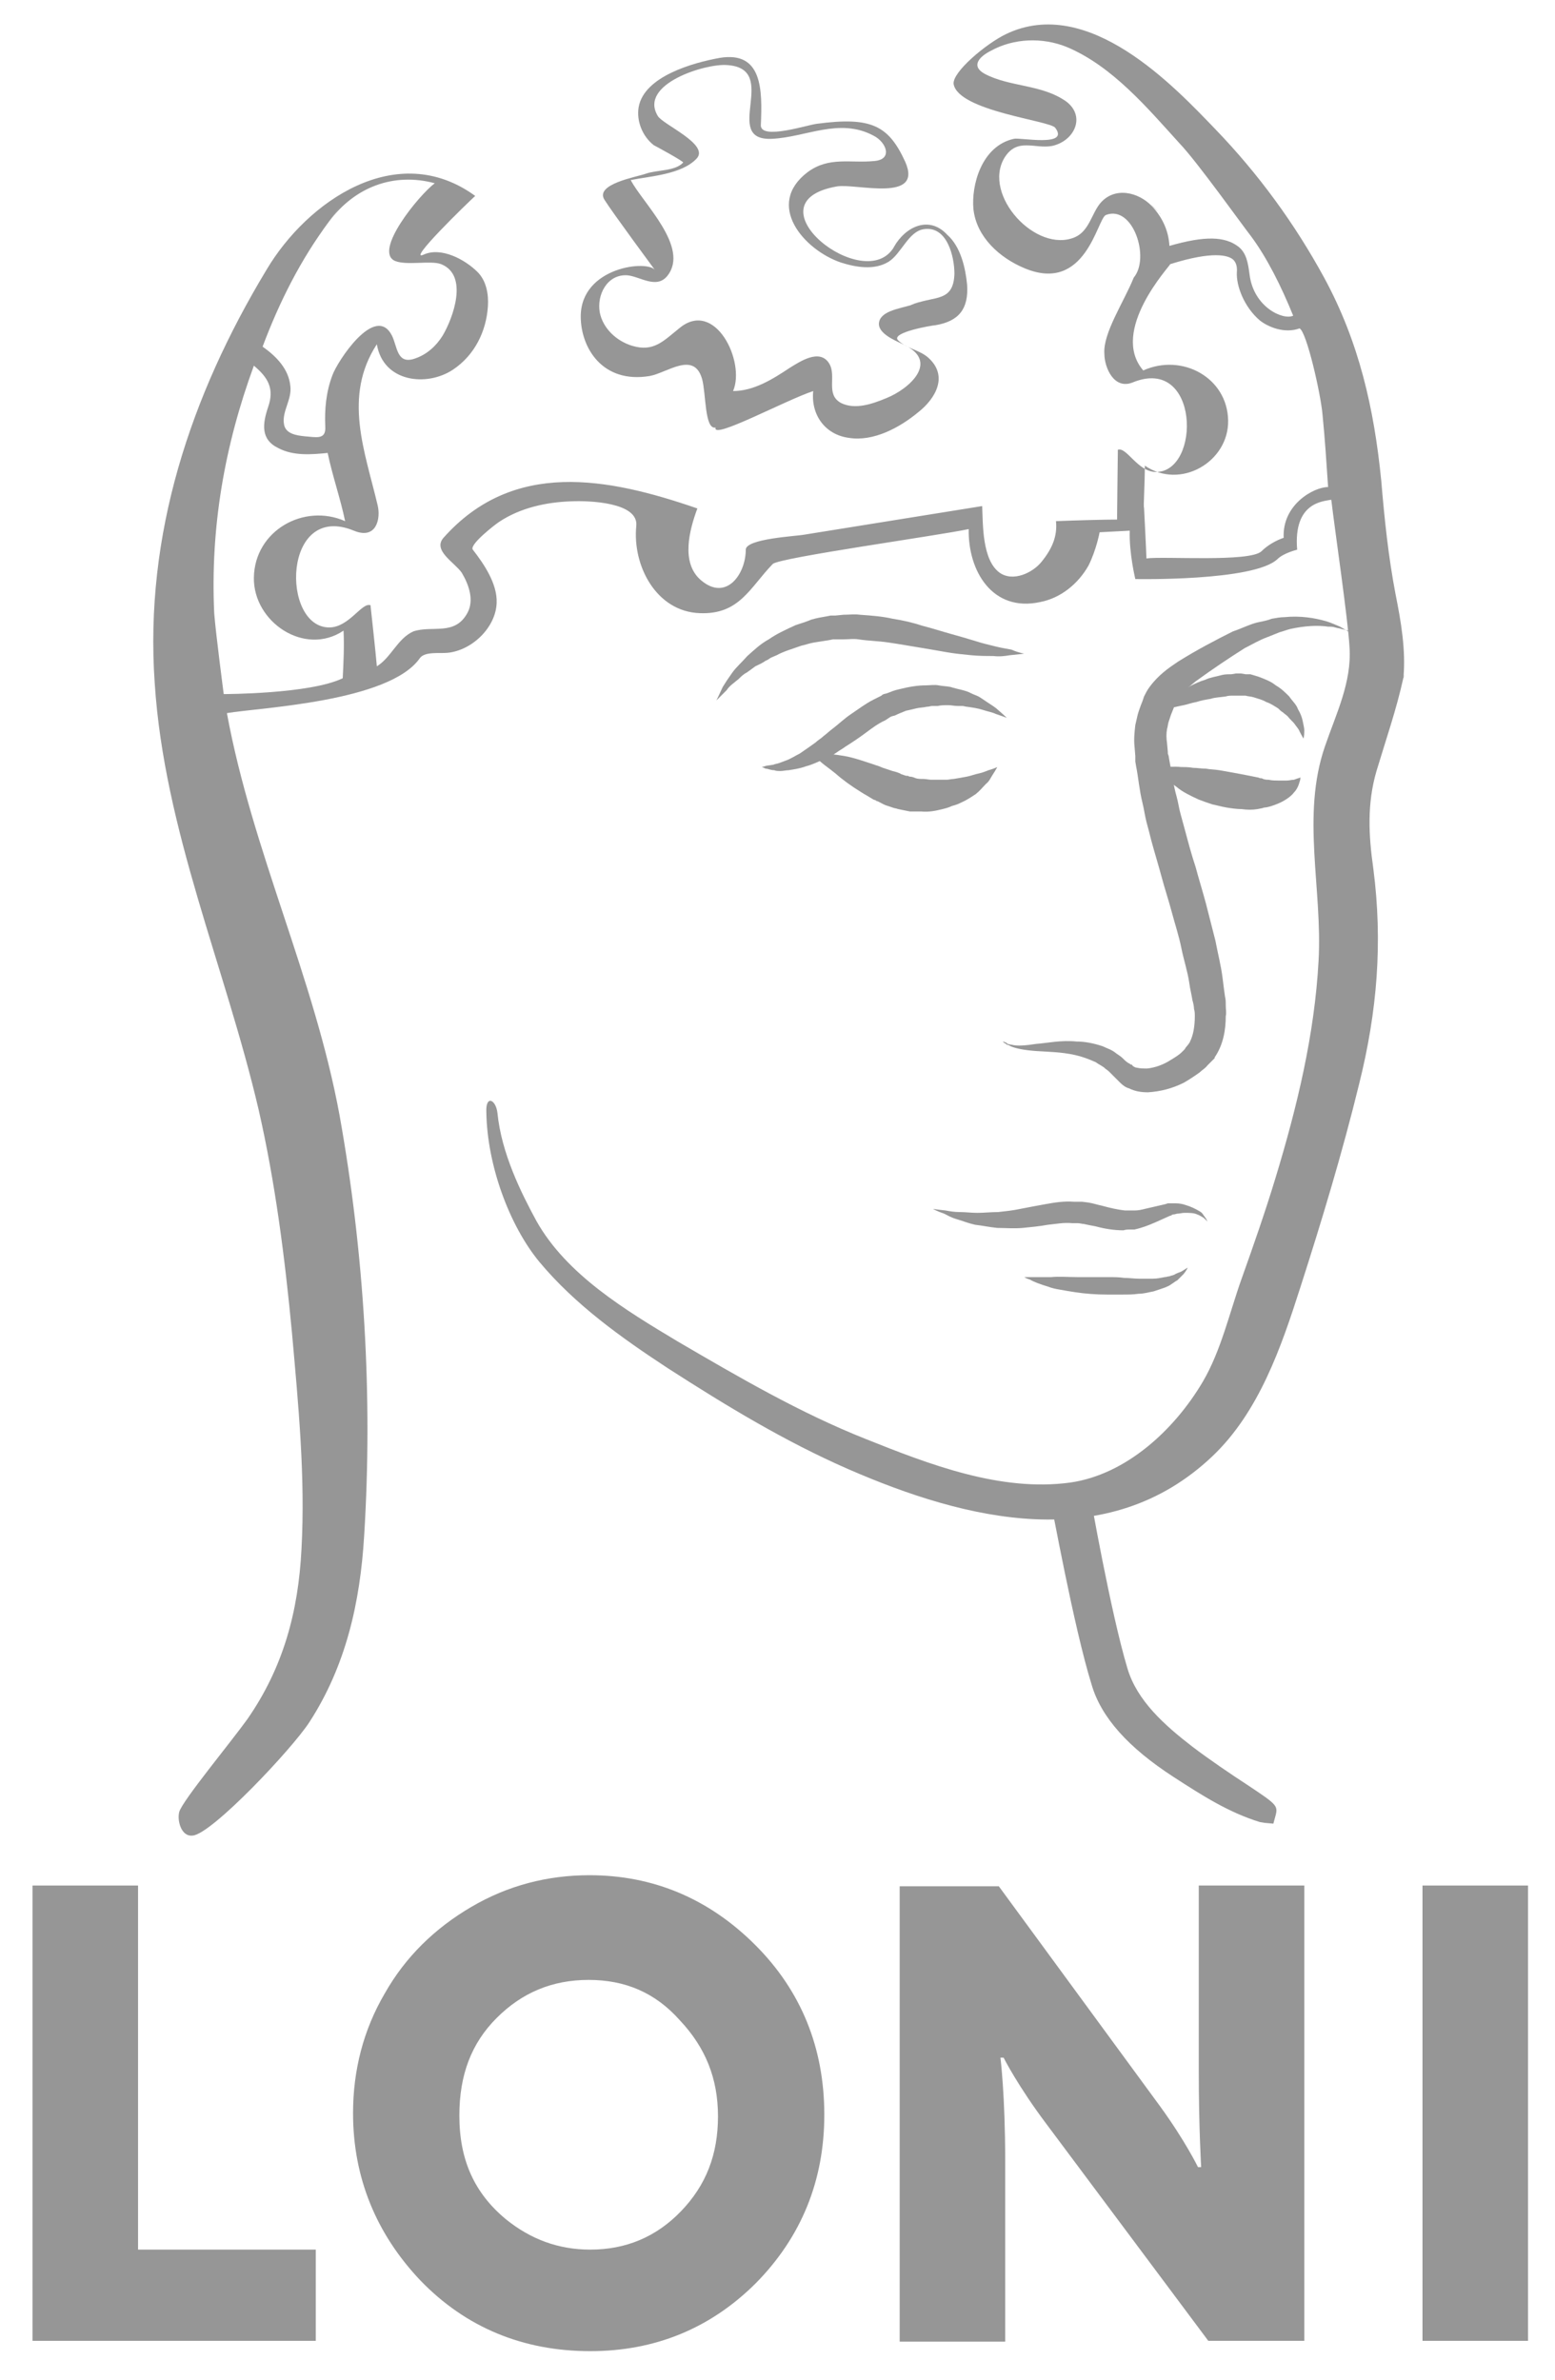
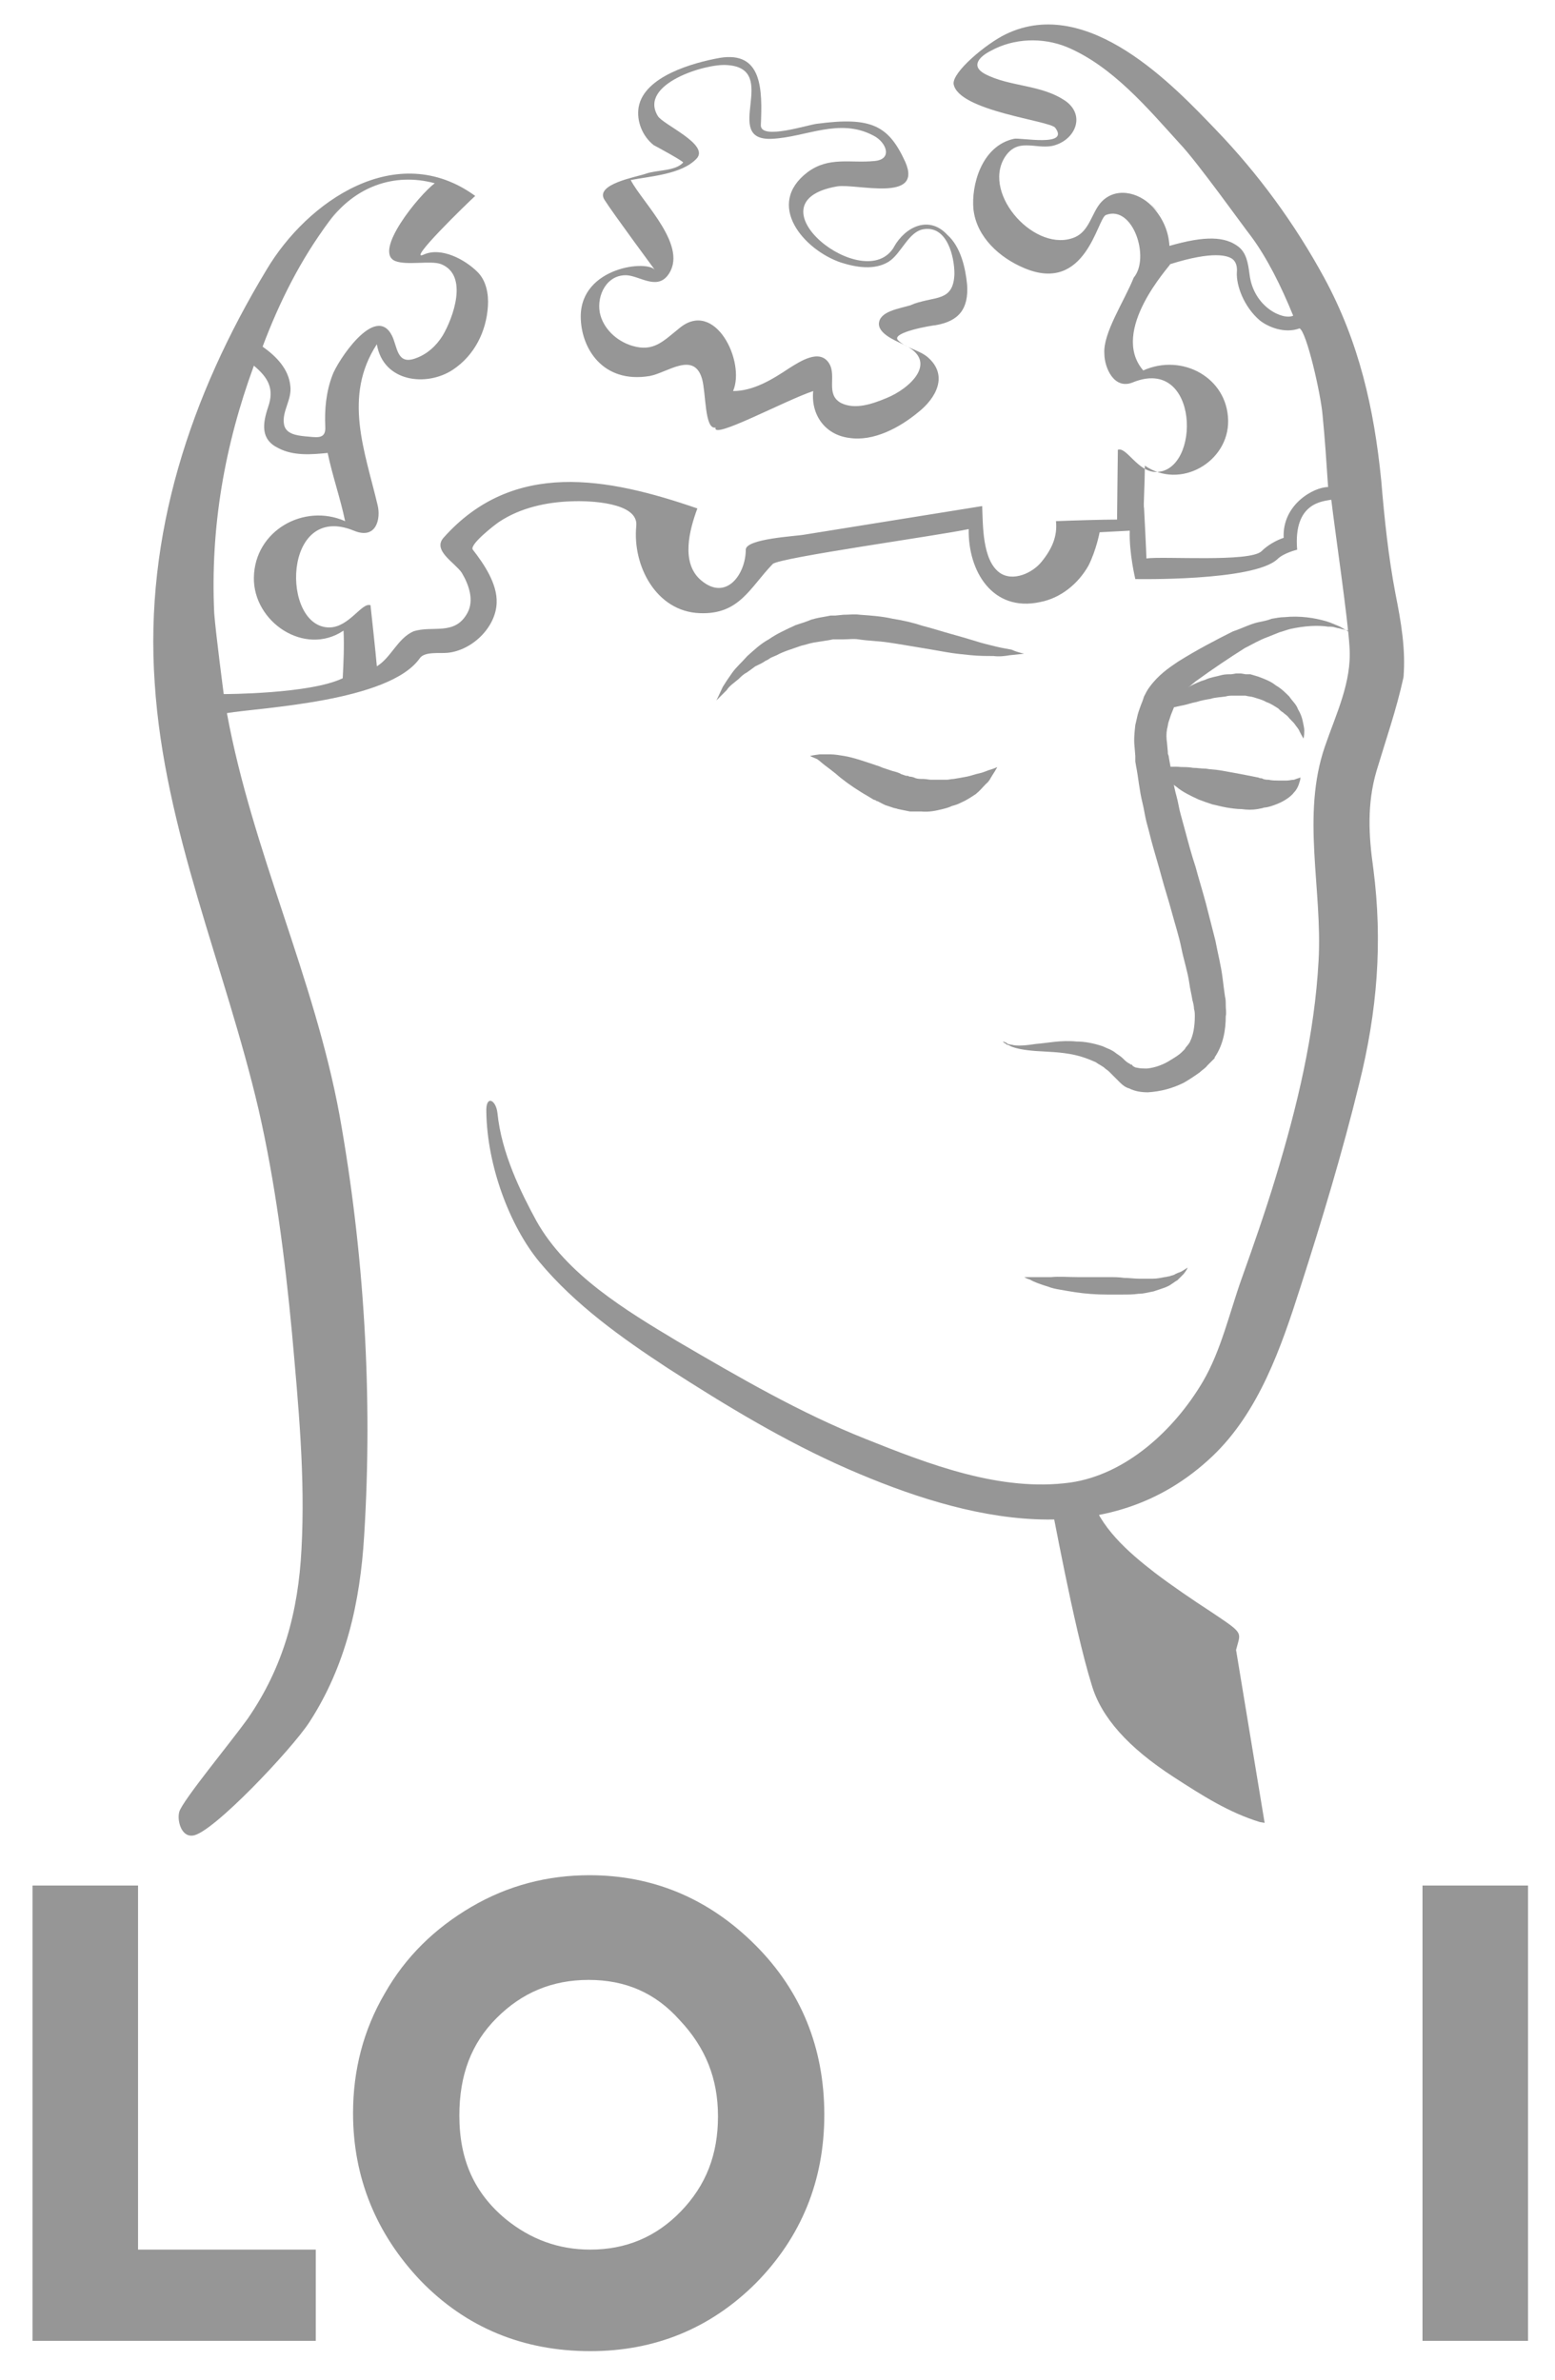
<svg xmlns="http://www.w3.org/2000/svg" version="1.1" id="Layer_1" x="0px" y="0px" viewBox="0 0 196 300" style="enable-background:new 0 0 196 300;" xml:space="preserve">
  <style type="text/css">
	.st0{fill:#969696;}
</style>
  <path class="st0" d="M17.4,237.7v45.9h22.4v11.5H4.1v-57.4H17.4z" />
-   <path class="st0" d="M146.2,265.5c3.2,4.4,4.8,7.7,4.8,7.7h0.4c0,0-0.3-4.9-0.3-12.2v-23.3h13.3v57.4h-12.1L132,267.9  c-3.7-4.9-5.5-8.5-5.5-8.5h-0.4c0,0,0.6,4.7,0.6,13v22.8h-13.3v-57.4h12.5L146.2,265.5z" />
  <path class="st0" d="M192.6,237.7v57.4h-13.3v-57.4H192.6z" />
  <g>
-     <path class="st0" d="M159.4,229.8l-0.6-0.1c-3.9-1.2-7.2-3.3-10.9-5.7c-5.7-3.7-9.1-7.5-10.3-11.6c-2.3-7.4-5-22.6-5.2-23.2   l-0.3-1.5l5.1-0.7l0.2,1.4c0,0.1,2.6,14.9,4.7,21.9c1.2,4.1,4.7,7.2,8.2,9.9c2.1,1.6,4.9,3.5,6.9,4.8c3.6,2.4,3.9,2.6,3.6,3.8   l-0.3,1.1L159.4,229.8z" />
+     <path class="st0" d="M159.4,229.8l-0.6-0.1c-3.9-1.2-7.2-3.3-10.9-5.7c-5.7-3.7-9.1-7.5-10.3-11.6c-2.3-7.4-5-22.6-5.2-23.2   l-0.3-1.5l5.1-0.7l0.2,1.4c1.2,4.1,4.7,7.2,8.2,9.9c2.1,1.6,4.9,3.5,6.9,4.8c3.6,2.4,3.9,2.6,3.6,3.8   l-0.3,1.1L159.4,229.8z" />
  </g>
  <g>
-     <path class="st0" d="M96,96.7c0,0,0.1,0,0.4-0.1c0.2-0.1,0.6-0.1,1.1-0.2c0.2-0.1,0.4-0.1,0.7-0.2c0.3-0.1,0.5-0.2,0.8-0.3   c0.6-0.2,1.2-0.6,1.8-0.9c0.6-0.4,1.3-0.9,2-1.4c0.3-0.3,0.7-0.5,1-0.8c0.4-0.3,0.7-0.6,1.1-0.9c0.8-0.6,1.5-1.3,2.4-1.9   c0.9-0.6,1.8-1.3,2.8-1.8l0.8-0.4l0.2-0.1l0.1-0.1l0.2-0.1l0.4-0.1c0.5-0.2,1-0.4,1.5-0.5c1.2-0.3,2.3-0.5,3.4-0.5   c0.5,0,1.1-0.1,1.6,0c0.5,0.1,1,0.1,1.5,0.2c0.9,0.3,1.9,0.4,2.6,0.8c0.4,0.2,0.8,0.3,1.1,0.5c0.3,0.2,0.6,0.4,0.9,0.6   c0.6,0.4,1.1,0.7,1.4,1c0.7,0.6,1.1,1,1.1,1s-0.5-0.2-1.4-0.5c-0.4-0.2-1-0.3-1.6-0.5c-0.6-0.2-1.3-0.3-2-0.4   c-0.2,0-0.4-0.1-0.6-0.1c-0.2,0-0.4,0-0.6,0c-0.4,0-0.8-0.1-1.2-0.1c-0.4,0-0.9,0-1.3,0.1c-0.2,0-0.4,0-0.7,0   c-0.2,0-0.4,0.1-0.7,0.1c-0.4,0.1-0.9,0.1-1.3,0.2c-0.4,0.1-0.8,0.2-1.3,0.3c-0.5,0.2-1,0.4-1.4,0.6l-0.4,0.1l0,0l0,0l0,0   c0.2-0.1,0,0,0.1,0l-0.1,0l-0.2,0.1l-0.6,0.4c-0.9,0.4-1.7,1-2.5,1.6c-0.8,0.6-1.7,1.2-2.5,1.7c-0.4,0.3-0.8,0.5-1.2,0.8   c-0.4,0.3-0.9,0.5-1.3,0.7c-0.9,0.4-1.7,0.8-2.5,1c-0.8,0.3-1.6,0.4-2.2,0.5c-0.3,0-0.7,0.1-1,0.1c-0.3,0-0.6,0-0.8-0.1   c-0.5,0-0.8-0.2-1.1-0.2C96.1,96.7,96,96.7,96,96.7z" />
-   </g>
+     </g>
  <g>
    <path class="st0" d="M145.7,89.7c0,0,0.3-0.3,0.7-0.7c0.2-0.2,0.5-0.5,0.9-0.7c0.4-0.3,0.8-0.6,1.2-0.9c0.5-0.3,1-0.6,1.5-0.9   c0.6-0.3,1.2-0.6,1.9-0.8c0.6-0.3,1.4-0.4,2.1-0.6c0.4-0.1,0.8-0.1,1.2-0.1l0.6-0.1l0.6,0l0.6,0.1l0.3,0l0,0l0,0l0.1,0l0,0l0.1,0   l0.1,0c0.3,0.1,0.7,0.2,1,0.3c0.8,0.3,1.6,0.6,2.2,1.1c0.7,0.4,1.2,0.9,1.7,1.4c0.4,0.6,0.9,1,1.1,1.6c0.3,0.5,0.5,1,0.6,1.5   c0.1,0.5,0.2,0.9,0.2,1.2c0,0.7-0.1,1-0.1,1s-0.2-0.3-0.5-0.9c-0.1-0.3-0.4-0.6-0.6-0.9c-0.2-0.3-0.6-0.6-0.9-1   c-0.2-0.2-0.4-0.3-0.6-0.5c-0.2-0.1-0.4-0.3-0.6-0.5c-0.5-0.3-0.9-0.6-1.5-0.8c-0.5-0.3-1-0.4-1.6-0.6c-0.3-0.1-0.7-0.1-1-0.2   l-0.1,0l-0.1,0l0,0c-0.1,0,0.1,0,0.1,0h0l0,0l-0.2,0l-0.4,0l-0.4,0l-0.5,0c-0.3,0-0.6,0-0.9,0.1c-0.6,0.1-1.3,0.1-1.9,0.3   c-0.6,0.1-1.2,0.2-1.8,0.4c-0.6,0.1-1.1,0.3-1.6,0.4c-1,0.2-1.9,0.4-2.5,0.6C146,89.7,145.7,89.7,145.7,89.7z" />
  </g>
  <g>
    <path class="st0" d="M102.1,95.3c0,0,0.4-0.1,1.2-0.2c0.4,0,0.8,0,1.4,0c0.5,0,1.1,0.1,1.7,0.2c1.2,0.2,2.6,0.7,4.1,1.2   c0.4,0.1,0.7,0.3,1.1,0.4c0.3,0.1,0.6,0.2,0.9,0.3c0.4,0.1,0.8,0.2,1.1,0.4l0.6,0.2c0.2,0,0.3,0,0.4,0.1c0.3,0,0.6,0.1,0.8,0.2   c0.3,0.1,0.6,0.1,1,0.1c0.3,0,0.7,0.1,1,0.1c0.3,0,0.6,0,1,0c0.3,0,0.6,0,0.9,0c0.3,0,0.6-0.1,0.9-0.1c0.6-0.1,1.2-0.2,1.7-0.3   c0.5-0.1,1-0.3,1.5-0.4c0.5-0.1,0.9-0.3,1.2-0.4c0.7-0.2,1.1-0.4,1.1-0.4s-0.2,0.4-0.6,1c-0.2,0.3-0.4,0.8-0.8,1.1   c-0.4,0.4-0.8,0.9-1.3,1.3c-0.6,0.4-1.2,0.8-1.9,1.1c-0.4,0.2-0.7,0.3-1.1,0.4c-0.4,0.2-0.8,0.3-1.2,0.4c-0.8,0.2-1.7,0.4-2.7,0.3   c-0.5,0-0.9,0-1.4,0c-0.5-0.1-1-0.2-1.5-0.3c-0.2-0.1-0.5-0.1-0.7-0.2l-0.6-0.2c-0.4-0.1-0.7-0.3-1.1-0.5l0,0l-0.2-0.1l0,0l-0.1,0   l-0.1-0.1l-0.3-0.1l-0.5-0.3c-0.3-0.2-0.7-0.4-1-0.6c-1.3-0.8-2.4-1.6-3.3-2.4c-0.5-0.4-0.9-0.7-1.3-1c-0.4-0.3-0.7-0.6-1-0.8   C102.5,95.5,102.1,95.3,102.1,95.3z" />
  </g>
  <g>
    <path class="st0" d="M145.7,96.8c0,0,0.4-0.1,0.9-0.1c0.6,0,1.4-0.1,2.3,0c0.5,0,0.9,0,1.5,0.1c0.5,0,1,0.1,1.6,0.1   c0.5,0.1,1.1,0.1,1.7,0.2c0.6,0.1,1.1,0.2,1.7,0.3c1.1,0.2,2.1,0.4,3.1,0.6c0.1,0,0.3,0.1,0.3,0.1c0.1,0,0.3,0,0.4,0.1   c0.3,0.1,0.5,0.1,0.7,0.1c0.4,0.1,0.9,0.1,1.2,0.1c0.4,0,0.8,0,1.1,0c0.3,0,0.6-0.1,0.9-0.1c0.3-0.1,0.5-0.2,0.6-0.2   c0.2-0.1,0.2-0.1,0.2-0.1s0,0.1,0,0.2c0,0.1-0.1,0.4-0.2,0.7c-0.1,0.3-0.3,0.7-0.6,1c-0.3,0.4-0.7,0.7-1.2,1   c-0.5,0.3-1,0.5-1.6,0.7c-0.3,0.1-0.7,0.2-0.9,0.2c-0.1,0-0.3,0.1-0.4,0.1l-0.5,0.1c-0.6,0.1-1.3,0.1-2,0c-0.6,0-1.3-0.1-1.9-0.2   c-0.6-0.1-1.3-0.3-1.8-0.4c-0.6-0.2-1.2-0.4-1.7-0.6c-1.1-0.5-2.1-1-2.8-1.6c-0.4-0.3-0.8-0.6-1.1-0.8c-0.3-0.3-0.5-0.5-0.7-0.7   C145.9,97.1,145.7,96.8,145.7,96.8z" />
  </g>
  <g>
    <path class="st0" d="M129.1,82.4c0,0-0.7,0.1-1.8,0.2c-0.6,0.1-1.3,0.2-2.1,0.1c-0.8,0-1.8,0-2.8-0.1c-1-0.1-2.1-0.2-3.2-0.4   c-1.1-0.2-2.3-0.4-3.5-0.6c-0.6-0.1-1.2-0.2-1.8-0.3c-0.6-0.1-1.2-0.2-1.9-0.3c-1.3-0.2-2.5-0.2-3.8-0.4c-0.6-0.1-1.2,0-1.9,0   l-0.9,0l-0.4,0l-0.5,0.1c-0.6,0.1-1.3,0.2-1.9,0.3c-0.6,0.1-1.1,0.3-1.6,0.4c-1.1,0.4-2.2,0.7-3.1,1.2c-0.2,0.1-0.5,0.2-0.7,0.3   c-0.2,0.1-0.4,0.3-0.7,0.4c-0.4,0.3-0.9,0.5-1.3,0.7c-0.4,0.3-0.8,0.6-1.1,0.8c-0.4,0.2-0.7,0.5-1,0.8c-0.6,0.5-1.2,0.9-1.5,1.4   c-0.8,0.8-1.3,1.3-1.3,1.3s0.3-0.6,0.8-1.7c0.3-0.5,0.7-1.1,1.2-1.8c0.5-0.7,1.2-1.3,1.9-2.1c0.8-0.7,1.6-1.5,2.7-2.1   c1-0.7,2.1-1.2,3.4-1.8c0.6-0.2,1.3-0.4,2-0.7c0.7-0.2,1.3-0.3,1.9-0.4l0.5-0.1l0.1,0l0.1,0l0,0l0,0l0.1,0l0.3,0l1-0.1   c0.7,0,1.4-0.1,2.1,0c1.4,0.1,2.8,0.2,4.1,0.5c1.3,0.2,2.6,0.5,3.8,0.9c1.2,0.3,2.4,0.7,3.5,1c1.1,0.3,2.1,0.6,3.1,0.9   c0.9,0.3,1.8,0.5,2.6,0.7c0.8,0.2,1.5,0.3,2,0.4C128.4,82.3,129.1,82.4,129.1,82.4z" />
  </g>
  <g>
-     <path class="st0" d="M117.6,152.4c0,0,0.6,0.1,1.6,0.2c0.5,0.1,1.1,0.2,1.8,0.2c0.7,0,1.4,0.1,2.2,0.1c0.8,0,1.7-0.1,2.6-0.1   c0.9-0.1,1.9-0.2,2.8-0.4c1-0.2,2.1-0.4,3.2-0.6c1.1-0.2,2.3-0.4,3.6-0.3c0.3,0,0.6,0,1,0l0.8,0.1c0.6,0.1,1.2,0.3,1.7,0.4   c1.1,0.3,2,0.5,2.9,0.6c0.2,0,0.4,0,0.6,0l0,0l0,0c-0.2,0,0,0-0.1,0l0,0l0.1,0l0.2,0l0.4,0c0.5,0,0.9-0.1,1.3-0.2   c0.4-0.1,0.9-0.2,1.3-0.3c0.4-0.1,0.9-0.2,1.3-0.3l0.3-0.1c0.2,0,0.2,0,0.4,0c0.2,0,0.4,0,0.6,0c0.5,0,0.9,0.1,1.2,0.2   c0.7,0.2,1.3,0.5,1.8,0.8c0.2,0.1,0.4,0.3,0.5,0.5c0.1,0.1,0.2,0.3,0.3,0.4c0.1,0.2,0.2,0.4,0.2,0.4s-0.1-0.1-0.3-0.3   c-0.1-0.1-0.2-0.2-0.4-0.3c-0.2-0.1-0.3-0.2-0.6-0.3c-0.4-0.2-1-0.2-1.6-0.2c-0.3,0-0.6,0.1-0.9,0.1c-0.1,0-0.3,0.1-0.5,0.1   c-0.1,0-0.3,0.1-0.2,0.1l-0.3,0.1c-0.7,0.3-1.5,0.7-2.5,1.1c-0.5,0.2-1.1,0.4-1.5,0.5l-0.4,0.1l-0.2,0l-0.1,0l0,0l-0.2,0   c-0.3,0-0.6,0-0.9,0.1c-1.2,0-2.4-0.2-3.5-0.5c-0.5-0.1-1.1-0.2-1.5-0.3c-0.2,0-0.5-0.1-0.8-0.1c-0.2,0-0.5,0-0.7,0   c-1-0.1-2,0.1-3,0.2c-1.1,0.2-2.2,0.3-3.2,0.4c-1.1,0.1-2.2,0-3.2,0c-1-0.1-1.9-0.3-2.8-0.4c-0.9-0.2-1.6-0.5-2.3-0.7   c-0.7-0.2-1.2-0.5-1.6-0.7C118.1,152.7,117.6,152.4,117.6,152.4z" />
-   </g>
+     </g>
  <g>
    <path class="st0" d="M129.1,161c0,0,0.3,0,0.9,0c0.6,0,1.4,0,2.5,0c1-0.1,2.1,0,3.3,0c1.2,0,2.5,0,3.9,0c0.7,0,1.3,0,2,0.1   c0.6,0,1.3,0.1,1.9,0.1c0.6,0,1.2,0,1.7,0c0.5,0,1-0.1,1.5-0.2c0.2,0,0.4-0.1,0.6-0.1c0.2-0.1,0.4-0.1,0.6-0.2   c0.3-0.2,0.7-0.3,0.9-0.4c0.5-0.3,0.8-0.5,0.8-0.5s-0.1,0.3-0.5,0.8c-0.2,0.2-0.5,0.5-0.8,0.8c-0.4,0.2-0.8,0.6-1.3,0.8   c-0.2,0.1-0.5,0.2-0.8,0.3c-0.3,0.1-0.6,0.2-0.9,0.3c-0.6,0.1-1.2,0.3-1.9,0.3c-0.7,0.1-1.3,0.1-2,0.1c-0.7,0-1.3,0-2,0   c-1.3,0-2.7-0.1-4-0.3c-0.6-0.1-1.3-0.2-1.8-0.3c-0.6-0.1-1.1-0.2-1.6-0.4c-1-0.3-1.8-0.6-2.3-0.9C129.4,161.2,129.1,161,129.1,161   z" />
  </g>
  <g>
    <path class="st0" d="M171.4,80.2c0,0-0.4-0.2-1-0.5c-0.3-0.2-0.8-0.3-1.3-0.4c-0.2-0.1-0.5-0.1-0.8-0.2c-0.3-0.1-0.6-0.1-0.9-0.1   c-1.3-0.2-3-0.1-4.8,0.3c-0.4,0.1-0.9,0.3-1.3,0.4c-0.5,0.2-1,0.4-1.5,0.6c-1.1,0.4-1.9,0.9-2.9,1.4c-1.9,1.2-4,2.6-6.2,4.2   c-1,0.8-1.9,1.6-2.4,2.5c-0.2,0.2-0.2,0.5-0.3,0.7l-0.4,1c-0.1,0.3-0.2,0.6-0.3,0.9c-0.1,0.3-0.1,0.6-0.2,0.9   c-0.1,0.6-0.1,1.1,0,1.8l0.1,1.1l0,0.1l0,0.1c0,0,0,0.1,0,0l0,0l0.1,0.3l0.1,0.6c0.3,1.5,0.5,3.1,0.9,4.5c0.2,0.7,0.3,1.5,0.5,2.2   c0.2,0.7,0.4,1.5,0.6,2.2c0.4,1.5,0.8,3,1.3,4.5c0.4,1.5,0.9,3.1,1.3,4.6c0.4,1.6,0.8,3.1,1.2,4.7c0.3,1.6,0.7,3.1,0.9,4.7   c0.1,0.8,0.2,1.6,0.3,2.3c0.1,0.4,0.1,0.7,0.1,1.2c0,0.4,0.1,0.9,0,1.3c0,1.7-0.3,3.6-1.4,5.2l0,0.1l0,0l-0.1,0.1l-0.1,0.1   l-0.2,0.2l-0.2,0.2l-0.3,0.3c-0.3,0.4-0.7,0.6-1,0.9c-0.7,0.5-1.3,0.9-2,1.3c-1.4,0.7-2.9,1.1-4.5,1.2c-0.8,0-1.6-0.1-2.4-0.5   c-0.4-0.1-0.8-0.4-1.1-0.7l-0.5-0.5l-0.3-0.3c-0.2-0.2-0.4-0.4-0.6-0.6c-0.2-0.2-0.4-0.3-0.5-0.4c-0.3-0.3-0.8-0.5-1.2-0.8   c-0.9-0.4-1.7-0.7-2.6-0.9c-1.8-0.4-3.5-0.4-4.9-0.5c-1.4-0.1-2.5-0.3-3.2-0.6c-0.2-0.1-0.3-0.2-0.5-0.2c-0.1-0.1-0.2-0.2-0.3-0.2   c-0.1-0.1-0.2-0.2-0.2-0.2s0.1,0,0.3,0.1c0.1,0,0.2,0.1,0.3,0.2c0.1,0,0.3,0.1,0.5,0.1c0.7,0.2,1.8,0.1,3.1-0.1   c1.4-0.1,3.1-0.5,5.1-0.3c1,0,2.1,0.2,3.3,0.6c0.6,0.3,1.1,0.4,1.7,0.9c0.3,0.2,0.6,0.4,0.8,0.6c0.2,0.2,0.4,0.4,0.7,0.6l0.2,0.1   l0,0l0,0c0,0,0.1,0.1,0.1,0.1l0.1,0c0.1,0,0.1,0.1,0.2,0.2c0.2,0.1,0.3,0.2,0.5,0.2c0.4,0.1,0.8,0.1,1.3,0.1c1-0.1,2.1-0.5,3-1.1   c0.5-0.3,1-0.6,1.4-1l0.3-0.3c0.1-0.1,0.1-0.2,0.2-0.3c0.1-0.1,0.5-0.6,0.5-0.7c0.4-0.8,0.6-1.9,0.6-3.2c0-0.3,0-0.6-0.1-0.9   c0-0.3-0.1-0.8-0.2-1.1c-0.1-0.7-0.3-1.4-0.4-2.2c-0.2-1.4-0.7-2.9-1-4.4c-0.3-1.5-0.8-3-1.2-4.5c-0.4-1.5-0.9-3-1.3-4.5   c-0.4-1.5-0.9-3.1-1.3-4.6c-0.2-0.8-0.4-1.6-0.6-2.3c-0.2-0.8-0.3-1.6-0.5-2.4c-0.4-1.6-0.5-3.1-0.8-4.6l-0.1-0.6l0-0.3l0-0.4   l-0.1-1.2c-0.1-0.9,0-1.8,0.1-2.7c0.1-0.4,0.2-0.9,0.3-1.3c0.1-0.4,0.3-0.9,0.4-1.2l0.2-0.5l0.1-0.3l0.1-0.3   c0.2-0.4,0.4-0.8,0.7-1.2c1.1-1.5,2.4-2.4,3.6-3.2c2.4-1.5,4.7-2.7,6.9-3.8c1.2-0.4,2.3-1,3.4-1.2c0.5-0.1,1-0.2,1.5-0.4   c0.6-0.1,1.1-0.2,1.6-0.2c2-0.2,3.8,0.1,5.2,0.5c0.7,0.2,1.3,0.5,1.8,0.7c0.5,0.3,0.9,0.5,1.2,0.7   C171.1,79.9,171.4,80.2,171.4,80.2z" />
  </g>
  <path class="st0" d="M112.7,31.1c-3.6,6.3-18.7-5.6-7.2-7.6c2.4-0.4,10.9,2.1,8.6-3.1c-2.1-4.6-4.3-5.7-11.1-4.8  c-1.1,0.1-7.1,2.1-7.1,0.2c0.2-4.5,0.2-9.4-5.2-8.5c-3.3,0.6-9.5,2.3-10.2,6.2c-0.3,1.8,0.5,3.7,1.9,4.8c0.2,0.1,3.9,2.1,3.7,2.2  c-1,1.1-3.3,0.9-4.7,1.4c-1.1,0.4-6.5,1.3-5.2,3.3c1,1.6,6.4,8.9,6.4,8.9c-0.8-1.4-9.4-0.5-9.4,5.8c0,3.9,2.7,8.5,8.7,7.5  c2.2-0.4,5.6-3.2,6.6,0.4c0.5,1.8,0.3,6.4,1.7,6.1c-0.5,1.6,8.7-3.4,12.3-4.6c-0.3,3,1.5,5.5,4.5,5.9c3.1,0.5,6.4-1.3,8.7-3.2  c2.3-1.8,3.9-4.7,1.2-7c-1.1-0.9-2.7-1.1-3.7-2.1c-1-1,4.4-1.9,4.7-1.9c3-0.5,4.2-2.1,4-5.1c-0.2-2.1-0.8-4.8-2.5-6.3  C117.1,27.1,114.1,28.6,112.7,31.1C110.8,34.4,115.1,26.9,112.7,31.1z M115.3,38.3c-1.2,0.5-3.8,0.7-4.4,2c-0.7,1.6,1.9,2.6,2.9,3.1  c4.7,2.1,0.9,5.6-2.1,6.8c-1.7,0.7-3.9,1.5-5.7,0.6c-2-1.1-0.5-3.4-1.5-5c-1.2-1.9-3.7-0.2-5,0.6c-2.1,1.4-4.5,2.9-7.1,2.9  c1.6-3.7-2.3-11.7-6.8-7.9c-2,1.6-3.2,3-5.9,2.2c-2-0.6-3.7-2.2-4.1-4.2c-0.4-2.2,0.9-4.8,3.4-4.7c1.6,0.1,3.7,1.8,5.1,0.1  c2.9-3.6-3.1-9.2-4.6-12.1c2.5-0.5,6.4-0.7,8.3-2.7c1.7-1.8-4.3-4.3-4.9-5.4c-2.4-4,6-6.6,8.7-6.4c6.9,0.4-0.8,9.6,5.7,9.3  c4.3-0.2,8.5-2.7,12.8-0.4c1.6,0.8,2.5,3,0.1,3.2c-3,0.3-5.7-0.6-8.4,1.4c-5.4,4.1-0.5,9.8,4.2,11.4c1.9,0.6,4.2,1,6-0.1  c1.6-1,2.5-3.8,4.4-4.1c3-0.5,3.9,3.5,3.9,5.6C120.2,38.1,117.8,37.3,115.3,38.3C113.1,39.1,117.5,37.4,115.3,38.3z" />
  <path class="st0" d="M145.3,26c0.7,0.7,0.9,1,1,1C146,26.8,144.4,25.1,145.3,26z" />
-   <path class="st0" d="M176.9,85.5c0-0.1,0.1-0.3,0.1-0.4c0,0.1,0,0.2-0.1,0.2C176.9,85.4,176.9,85.5,176.9,85.5z" />
  <path class="st0" d="M176.9,85.4C176.9,85.4,176.9,85.5,176.9,85.4C176.9,85.5,176.9,85.4,176.9,85.4  C176.9,85.4,176.9,85.4,176.9,85.4z" />
  <path class="st0" d="M41.5,27.9C45.9,21.9,38,32.6,41.5,27.9L41.5,27.9z" />
  <path class="st0" d="M176.9,85.4C176.9,85.5,176.9,85.5,176.9,85.4C176.9,85.5,176.9,85.4,176.9,85.4  C176.9,85.4,176.9,85.4,176.9,85.4z" />
  <path class="st0" d="M176.9,85.4C176.9,85.4,176.9,85.4,176.9,85.4C176.9,85.1,177,84.7,176.9,85.4z" />
-   <path class="st0" d="M146.3,27.1C146.3,27.1,146.3,27.1,146.3,27.1L146.3,27.1z" />
  <path class="st0" d="M176.9,85.4c0.3-3.5-0.3-7-1-10.5c-0.9-4.7-1.4-9.5-1.8-14.3c-0.9-9.1-2.8-17.5-7.2-25.6  c-3.7-6.8-8.3-13.1-13.7-18.7c-5.1-5.3-16-17-26.4-12c-2.5,1.2-6.8,4.8-6.6,6.3c0.6,3.4,12.1,4.6,12.8,5.5c1.9,2.5-4.5,1.2-5.2,1.4  c-4.1,0.9-5.4,5.9-5.1,8.9c0.4,3.5,3.3,6.1,6.4,7.4c7.8,3.3,9.2-6.3,10.3-6.7c3.4-1.3,5.6,5.4,3.5,7.9c-1.2,3-3.9,7-3.7,9.6  c0,1.7,1.2,4.6,3.6,3.6c8.4-3.4,8.6,11.3,2.9,11.3c-2.3,0-3.7-3.2-4.8-2.8c0,0-0.1,7.9-0.1,8.8c-1.5,0-5.3,0.1-7.7,0.2  c0.2,1.9-0.5,3.5-1.8,5.1c-1.1,1.4-3.6,2.6-5.3,1.4c-2.2-1.6-2.1-6-2.2-8.4c-7.5,1.2-14.9,2.4-22.4,3.6c-1,0.2-7.4,0.5-7.4,1.9  c0,3.1-2.5,6.6-5.7,3.8c-2.5-2.2-1.4-6.3-0.4-9c-11.3-3.9-23.2-6.2-32,3.7c-1.4,1.6,1.4,3.1,2.3,4.4c0.9,1.5,1.6,3.5,0.7,5.1  c-1.6,2.9-4.4,1.5-6.8,2.3c-2,0.9-2.8,3.3-4.6,4.4c-0.1-1.3-0.8-7.7-0.8-7.7c-1.1-0.4-2.7,2.8-5.2,2.8c-6.1,0-5.9-15.9,3.1-12.2  c2.9,1.2,3.4-1.6,3-3.2c-1.6-6.8-4.4-13.7-0.1-20.3c0.8,4.8,6.3,5.4,9.6,3.2c2.7-1.8,4.2-4.8,4.4-8c0.1-1.5-0.2-3.2-1.3-4.3  c-1.6-1.6-4.6-3.2-6.8-2.2c-2.2,1,5.4-6.4,6.5-7.4C50,17.5,38.7,25.4,33.6,34C24,49.9,18.2,67.4,19.5,86.1  c1.2,18.6,8.9,35.8,13.1,53.8c2.1,9.2,3.3,18.6,4.2,28.1c0.8,9,1.7,18.2,1.2,27.3c-0.4,7.9-2.3,14.9-6.8,21.4  c-2,2.8-8.2,10.3-8.6,11.7c-0.3,1,0.2,3.2,1.7,3c2.4-0.2,12.5-10.9,14.7-14.3c4.6-7.1,6.4-15.1,6.9-23.5c1.1-17.6,0-35.7-3.1-53  c-3.2-17.4-11-33.3-14.2-50.7c4.1-0.7,20.4-1.4,24.3-6.9c0.6-0.9,2.5-0.6,3.5-0.7c3.1-0.3,6.1-3.2,6.2-6.3c0.1-2.4-1.6-4.9-3-6.7  c-0.5-0.6,2.7-3.1,3.3-3.5c2.7-1.8,6-2.5,9.1-2.6c2.2-0.1,8.5,0.1,8.2,3.1c-0.5,5,2.5,10.8,8,11c5,0.2,6.3-3.2,9.2-6.2  c0.8-0.8,21-3.6,24.7-4.4c-0.1,5.3,3,10.5,9,9.2c2.6-0.5,4.8-2.3,6.1-4.6c1-2,1.4-4.2,1.4-4.2l3.8-0.2c-0.1,2.8,0.7,6.1,0.7,6.1  s14.9,0.3,17.9-2.5c0.8-0.8,2.5-1.2,2.5-1.2c-0.5-6,3.3-6.1,4.3-6.3c0.5,4.2,2.1,15,2.3,18.6c0.3,4.4-1.7,8.4-3.1,12.5  c-3,8.7-0.3,18-0.8,27c-0.5,9.3-2.7,18.4-5.4,27.3c-1.3,4.3-2.8,8.6-4.3,12.8c-1.5,4.2-2.6,9.1-4.9,13c-3.6,6.1-9.7,11.7-16.7,12.7  c-8.8,1.2-17.8-2.3-25.8-5.5c-8.3-3.3-16-7.8-23.7-12.3c-6.5-3.9-14-8.4-17.8-15.2c-1.9-3.5-4.4-8.5-4.9-13.6  c-0.2-1.7-1.5-2.3-1.4-0.1c0.1,6.7,2.9,14.3,6.7,18.9c4.5,5.4,10.4,9.6,16.2,13.4c7.3,4.7,14.7,9.2,22.7,12.7  c14.9,6.5,32.7,10.9,45.9-1.6c5.9-5.6,8.7-13.8,11.1-21.3c2.7-8.4,5.3-17,7.4-25.6c2.3-9.2,3-17.9,1.8-27.2  c-0.6-4.2-0.8-8.2,0.4-12.3C174.7,93.2,176,89.5,176.9,85.4z M41.5,27.9C38,32.6,45.9,21.9,41.5,27.9c3.2-4.3,8.1-6.2,13.3-4.8  c-2,1.5-7.8,8.6-5,9.8c1.5,0.6,4.5-0.1,5.8,0.4c3.5,1.4,1.5,6.8,0.2,9c-0.8,1.3-2,2.4-3.5,2.9c-2.3,0.8-2.2-1.5-2.9-2.9  c-2.1-4.1-6.9,3.3-7.5,5c-0.8,2.1-1,4.3-0.9,6.5c0.1,1.7-1.2,1.3-2.6,1.2c-1-0.1-2.4-0.3-2.6-1.5c-0.3-1.6,1-3.1,0.8-4.8  c-0.2-2.2-1.8-3.8-3.5-5C35.2,38.1,37.9,32.7,41.5,27.9z M43.2,85.5c-4.1,2-15,2-15,2s-1-7.6-1.2-10.2c-0.5-10.8,1.3-21.1,5-31.2  c1.8,1.5,2.6,2.9,1.8,5.2c-0.7,2.1-1,4.1,1.3,5.2c1.9,1,4.2,0.8,6.2,0.6c0.6,2.9,1.6,5.7,2.2,8.6c-5.2-2.3-11.4,1.2-11.5,7.1  c-0.1,5.6,6.4,10,11.3,6.7C43.4,81.4,43.3,83.5,43.2,85.5z M138.7,25.6c-1.1,1.3-1.4,3.5-3.2,4.3c-4.9,2.1-11.7-5.3-8.9-10  c1.6-2.6,3.8-1.1,6-1.5c2.8-0.6,4.3-3.7,1.8-5.6c-3.1-2.2-7.1-1.8-10.3-3.5c-1.8-1-0.6-2.2,0.8-2.9c2.9-1.6,6.5-1.7,9.5-0.5  c5.8,2.4,10.3,7.8,14.3,12.2c2.2,2.3,7.9,10.3,9,11.7c2,2.7,3.8,6.3,5.3,10c-1.3,0.6-5-1.1-5.5-5.2c-0.2-1.5-0.4-2.7-1.4-3.5  c-1.7-1.3-4.2-1.4-8.7-0.1c-0.1-1.8-0.8-3.5-2.2-5C143.5,24.2,140.5,23.5,138.7,25.6z M161.8,67.8c-0.9,0.3-2,0.9-2.8,1.7  c-1.5,1.4-12.3,0.6-14.5,0.9c0-0.6-0.3-6.4-0.3-6.4h0c-0.1,0,0.1-2.9,0.1-5.3c4.5,3.1,10.6-0.5,10.5-5.7c-0.1-5.4-5.8-8.5-10.7-6.3  c-4.3-5,3.4-13.2,3.4-13.4c5.4-1.7,7.3-1.1,7.9-0.6c0.1,0.1,0.6,0.5,0.5,1.6c-0.1,1.7,0.9,4.4,2.9,6.1c1,0.8,3.1,1.7,5,1  c0.9,0.4,2.7,8.4,2.9,10.9c0.3,3,0.5,6.1,0.7,9.1C165.6,61.4,161.6,63.6,161.8,67.8z" />
  <path class="st0" d="M74.4,296.4c-8.5,0-15.7-3-21.4-8.9c-5.6-5.9-8.5-13-8.5-21.1c0-5.4,1.3-10.5,4-15.1c2.6-4.6,6.3-8.2,10.9-10.9  c4.6-2.7,9.6-4,14.9-4c8.1,0,15.1,3,20.9,8.8c5.8,5.8,8.7,13,8.7,21.4c0,8.3-2.9,15.4-8.6,21.2C89.6,293.5,82.6,296.4,74.4,296.4z   M74.2,249.6c-4.6,0-8.4,1.6-11.6,4.8c-3.2,3.2-4.7,7.2-4.7,12.3c0,5.6,1.9,9.8,5.9,13.1c3.1,2.5,6.6,3.8,10.6,3.8  c4.5,0,8.3-1.6,11.4-4.8c3.2-3.3,4.7-7.2,4.7-12c0-4.8-1.6-8.7-4.8-12.1C82.6,251.2,78.8,249.6,74.2,249.6z" />
</svg>